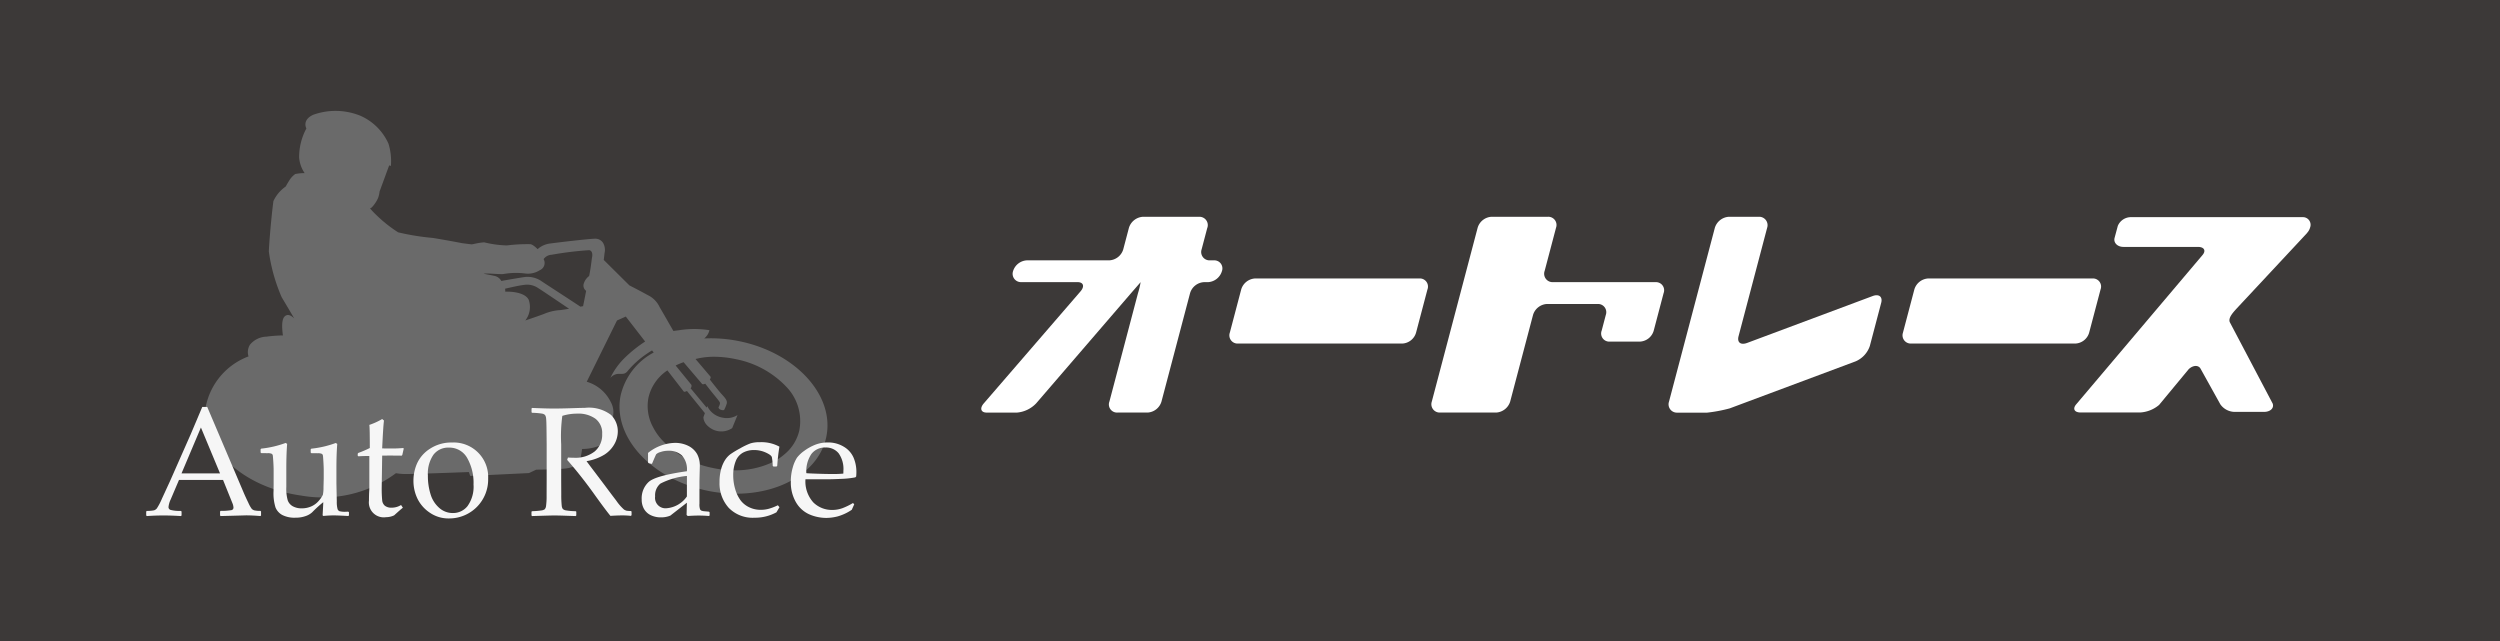
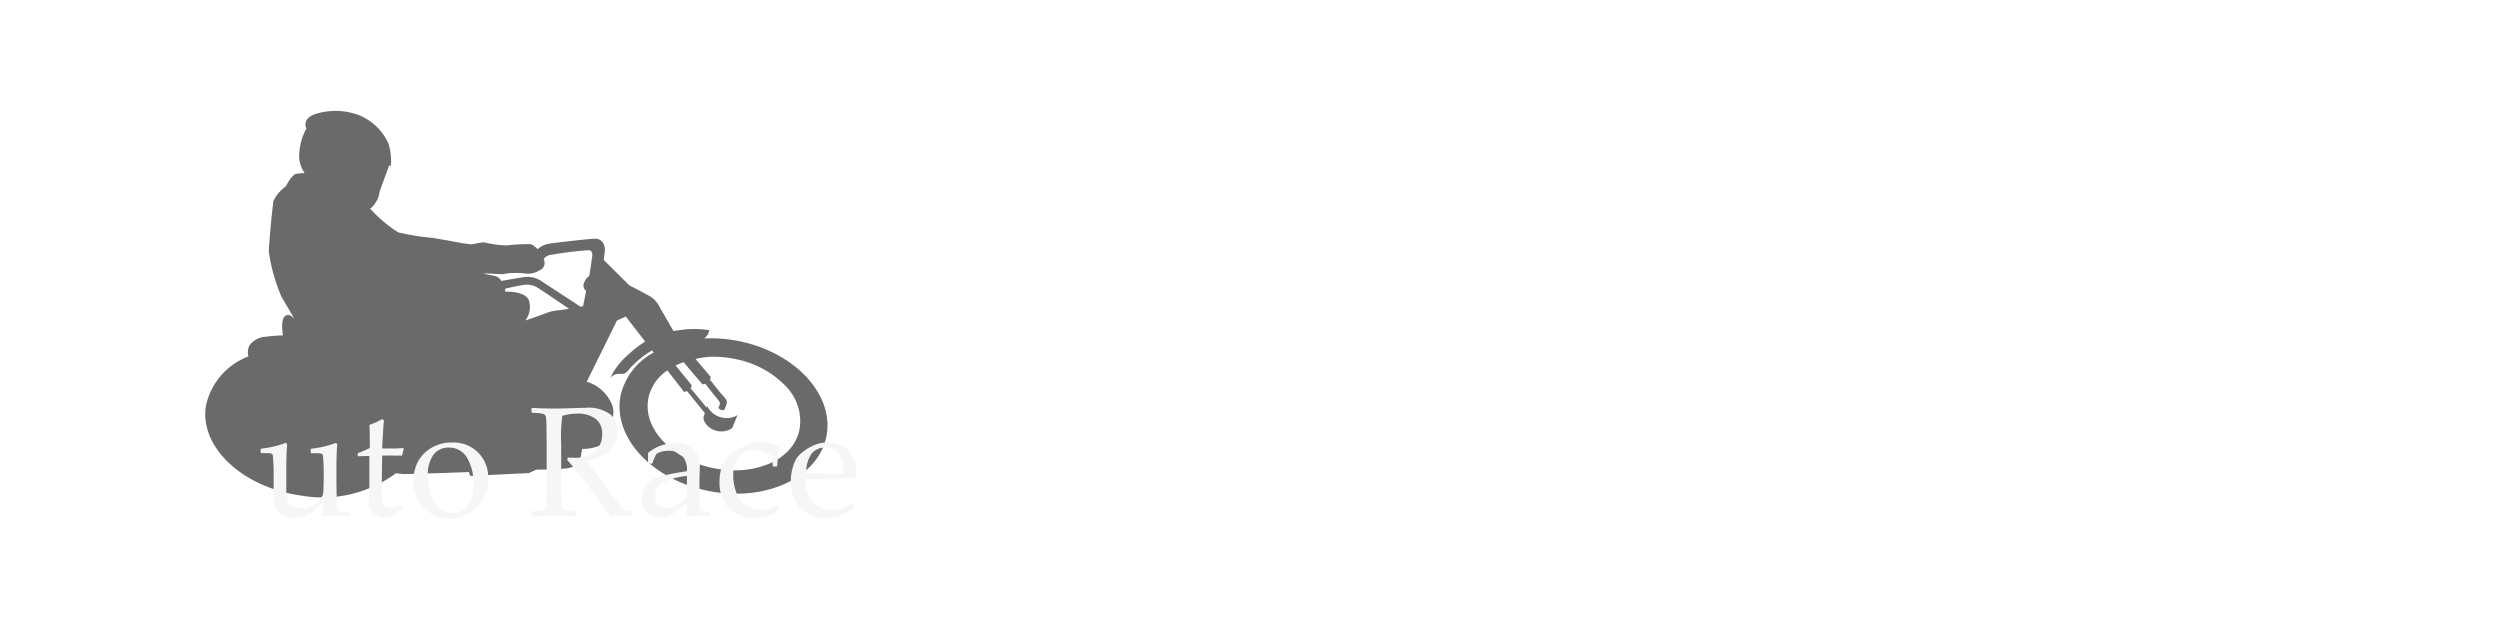
<svg xmlns="http://www.w3.org/2000/svg" width="234" height="60" viewBox="0 0 234 60">
  <defs>
    <clipPath id="clip-path">
-       <rect id="Rectangle_1315" data-name="Rectangle 1315" width="124.414" height="18.33" fill="#fff" />
-     </clipPath>
+       </clipPath>
  </defs>
  <g id="Group_359" data-name="Group 359" transform="translate(3467 -7272)">
-     <rect id="Rectangle_1301" data-name="Rectangle 1301" width="234" height="60" transform="translate(-3467 7272)" fill="#3c3938" />
    <g id="Group_209" data-name="Group 209" transform="translate(-1177 -1847.947)">
      <path id="Path_3440" data-name="Path 3440" d="M190.1,175.734a13.158,13.158,0,0,0-3.19-.237,1.4,1.4,0,0,0,.492-.774,9.169,9.169,0,0,0-2.888.01c-.078.008-.412.052-.487.061-.508-.872-.8-1.408-1.281-2.217a2.317,2.317,0,0,0-1.121-1.14c-.559-.31-1.02-.55-1.717-.909l-2.4-2.382c.016-.075.072-.613.077-.642a1.315,1.315,0,0,0-.127-.93.856.856,0,0,0-.744-.416c-.647.012-3.677.373-4.182.447a2.15,2.15,0,0,0-1.115.448l-.1.084s-.4-.426-.667-.464a15.343,15.343,0,0,0-2.213.117,9.9,9.9,0,0,1-2.117-.29c-.6.038-1.086.2-1.193.186-.173-.015-.884-.11-.884-.11s-1.149-.227-2.728-.488a22.651,22.651,0,0,1-3.251-.525,12.757,12.757,0,0,1-2.046-1.624,7.194,7.194,0,0,1-.583-.617.687.687,0,0,0,.159-.091,3.019,3.019,0,0,0,.593-.884,2.392,2.392,0,0,0,.138-.6l.9-2.452.16.058a5.515,5.515,0,0,0-.224-2.085,5.154,5.154,0,0,0-2.608-2.607,6.182,6.182,0,0,0-4.44-.1c-1.081.5-.637,1.278-.637,1.278a5.661,5.661,0,0,0-.679,2.706,2.965,2.965,0,0,0,.517,1.476,4.5,4.5,0,0,0-.882.085,2.02,2.02,0,0,0-.49.5c-.1.142-.274.442-.408.674a3.391,3.391,0,0,0-1.145,1.363c-.215,1.628-.415,4.146-.427,4.722a16.362,16.362,0,0,0,1.2,4.27c.421.7.816,1.375,1.178,1.993-.333-.331-.63-.433-.889-.2-.279.252-.287.939-.173,1.786a12.507,12.507,0,0,0-1.536.113,2.077,2.077,0,0,0-1.548.756,1.321,1.321,0,0,0-.135,1.094,6.357,6.357,0,0,0-4,4.688c-.551,3.836,3.441,7.569,8.919,8.335a11.506,11.506,0,0,0,8.881-2.092,5.134,5.134,0,0,0,.808.076c.541.012,3.242-.08,6.017-.183l.126.361,5.5-.265.67-.315.3-.01s1.449,0,2.424-.1c.674-.066,1.26-.335,1.391-.831a8.283,8.283,0,0,0,.185-1,4.425,4.425,0,0,0,1.568-.281,1.507,1.507,0,0,0,.832-1.831,1.939,1.939,0,0,0,.282-2.29,3.644,3.644,0,0,0-2.246-1.891l2.832-5.733.825-.369,1.811,2.338a12.28,12.28,0,0,0-1.841,1.46,6.553,6.553,0,0,0-1.421,1.954,1.044,1.044,0,0,1,.794-.389c.349,0,.566.043.8-.228a8.568,8.568,0,0,1,1.77-1.614c.176-.123.358-.241.544-.353l.155.2a6.1,6.1,0,0,0-3.1,4.04c-.765,3.877,2.929,7.87,8.25,8.919s10.253-1.243,11.016-5.119-2.928-7.871-8.249-8.92m-16.709-2.889a4.56,4.56,0,0,0-1.394.32c-.221.1-1.164.421-1.834.649a2.033,2.033,0,0,0,.311-1.955c-.45-.835-2.187-.741-2.187-.741a1.859,1.859,0,0,0-.014-.278c.623-.148,1.435-.324,1.783-.357a1.826,1.826,0,0,1,1.314.3c.221.131,1.7,1.128,2.892,1.935-.334.056-.744.119-.871.129m3.015-4.911c-.023.1-.089.84-.264,1.714a1.383,1.383,0,0,0-.483.648.617.617,0,0,0,.2.744c-.1.514-.2,1.015-.287,1.432l-.253.047c-.363-.256-3.335-2.176-3.729-2.446a2.323,2.323,0,0,0-1.444-.333c-.222.027-1.4.222-2.228.373l-.006-.009a.921.921,0,0,0-.637-.464c-.082-.03-.91-.175-1.015-.21.438-.056,1.535.08,1.862.033a6.872,6.872,0,0,1,1.971-.057,2.055,2.055,0,0,0,1.427-.3.733.733,0,0,0,.357-1.039,1,1,0,0,1,.76-.409,32.507,32.507,0,0,1,3.5-.428c.284.04.346.364.27.7m19.406,16.174a4.088,4.088,0,0,1-1.417,2.256,4.994,4.994,0,0,1-1.379.843,8.116,8.116,0,0,1-3.242.635,9.921,9.921,0,0,1-2.125-.234A8.808,8.808,0,0,1,182.964,185a5.161,5.161,0,0,1-.8-1.126,4.133,4.133,0,0,1-.463-2.868,4.2,4.2,0,0,1,1.765-2.522l1.523,1.968,0,0a.074.074,0,0,0,.009.013c.046.055.175.006.3-.049.943,1.163,1.407,1.733,1.677,2.072l-.134.367s-.066.678.882,1.164a1.816,1.816,0,0,0,1.808-.132l.5-1.222a1.883,1.883,0,0,1-1.413.24,1.953,1.953,0,0,1-1.42-1.078l-.055.145-1.507-1.816a.3.3,0,0,0,.063-.338.045.045,0,0,0-.01-.011v0l-1.452-1.778a6.766,6.766,0,0,1,.744-.311l1.717,2.016h0a.041.041,0,0,0,.009.013c.051.059.168.047.3-.018.219.286.573.744.911,1.15.088.105.391.479.439.571.082.156-.036.326-.11.512a.317.317,0,0,0,.222.208c.233.085.309.014.309.014a3.3,3.3,0,0,0,.245-.6c.077-.334-.249-.608-.6-1.012-.209-.241-.721-.893-.983-1.23.077-.119.1-.228.052-.284a.075.075,0,0,0-.011-.011h0l-1.383-1.627a7.093,7.093,0,0,1,1.694-.211,9.885,9.885,0,0,1,2.125.235A8.83,8.83,0,0,1,194.58,180a4.618,4.618,0,0,1,1.233,4.11" transform="translate(-2410.998 8976.13)" fill="#6a6a6a" />
      <g id="Group_208" data-name="Group 208" transform="translate(-2276.315 9158.033)">
-         <path id="Path_3432" data-name="Path 3432" d="M143.449,198.305a.63.63,0,0,1-.221-.131,2.787,2.787,0,0,1-.32-.564q-.232-.477-.409-.883l-.406-.954-3.04-7.149h-.463q-.542,1.29-1.09,2.578l-1.937,4.386-.748,1.624a5.857,5.857,0,0,1-.473.906.573.573,0,0,1-.267.187,3.1,3.1,0,0,1-.67.053l-.064.056v.371l.064.056q.8-.057,1.581-.056.69,0,1.609.056l.057-.056v-.371l-.064-.056a3.282,3.282,0,0,1-.968-.093.28.28,0,0,1-.192-.264,2.151,2.151,0,0,1,.207-.719l.776-1.822h4.123l.876,2.171a1.229,1.229,0,0,1,.1.413.235.235,0,0,1-.2.245,5.581,5.581,0,0,1-1,.068l-.056.056v.371l.056.056q1.182-.029,2.364-.064.606,0,1.361.064l.056-.056v-.371l-.056-.056a2.4,2.4,0,0,1-.588-.053m-6.8-3.457,1.816-4.294,1.788,4.294Z" transform="translate(-133.342 -188.624)" fill="#f6f6f6" />
        <path id="Path_3433" data-name="Path 3433" d="M154.654,199.255a2.059,2.059,0,0,1-.634-.052.368.368,0,0,1-.167-.185,2.629,2.629,0,0,1-.075-.737c-.024-1.091-.035-1.674-.035-1.745v-1.253q0-1.439.078-2.372l-.135-.092a9.363,9.363,0,0,1-2.293.534l-.058.056v.307l.065.058.6.006a.831.831,0,0,1,.37.055.22.22,0,0,1,.11.167q.018.112.046.6c.019.328.029.586.029.777v.769l-.021.8a3.575,3.575,0,0,1-.057.719,2.4,2.4,0,0,1-.331.5,1.97,1.97,0,0,1-.716.571,2.172,2.172,0,0,1-.947.2,1.661,1.661,0,0,1-.812-.188,1.039,1.039,0,0,1-.48-.545,3.941,3.941,0,0,1-.138-1.268v-1.659q0-1.439.078-2.372l-.136-.092a9.338,9.338,0,0,1-2.292.534l-.057.056v.307l.064.058.6.006a.835.835,0,0,1,.371.055.22.22,0,0,1,.109.167c.011.075.027.276.047.6s.029.586.029.777v1.387l-.008.562a4.452,4.452,0,0,0,.185,1.536,1.413,1.413,0,0,0,.63.7,2.521,2.521,0,0,0,1.243.254,2.748,2.748,0,0,0,.939-.15,1.693,1.693,0,0,0,.633-.37,11.047,11.047,0,0,1,1.026-.933c-.014.337-.035.747-.064,1.232l.064.057q.57-.051,1-.05.343,0,1.346.056l.057-.064v-.285l-.064-.058Z" transform="translate(-135.939 -189.443)" fill="#f6f6f6" />
        <path id="Path_3434" data-name="Path 3434" d="M161.257,193.459c.295,0,.563,0,.8.006l.057-.064.136-.6-.051-.051a11.726,11.726,0,0,1-1.2.043q-.413,0-.769-.007.1-2.157.171-2.607l-.171-.142a6.256,6.256,0,0,1-1.2.548q.045.305.043,2.164a9.862,9.862,0,0,1-1.082.463l-.05.072v.186l.064.056q.413-.028.733-.027h.291v2.955c0,.084,0,.168-.006.249q-.029.4-.028.968a1.394,1.394,0,0,0,1.6,1.552,1.776,1.776,0,0,0,.755-.171q.648-.59.819-.713l-.171-.256a1.65,1.65,0,0,1-.883.25.959.959,0,0,1-.624-.175.75.75,0,0,1-.257-.485,11.47,11.47,0,0,1-.046-1.313l.043-2.9q.627-.006,1.025-.006" transform="translate(-138.144 -188.901)" fill="#f6f6f6" />
        <path id="Path_3435" data-name="Path 3435" d="M168.043,192.765a3.634,3.634,0,0,0-2.055.573,3.211,3.211,0,0,0-1.214,1.36,3.982,3.982,0,0,0-.349,1.634,3.834,3.834,0,0,0,.374,1.688,3.352,3.352,0,0,0,1.157,1.314,3.075,3.075,0,0,0,1.779.538,3.644,3.644,0,0,0,3.682-3.739,3.226,3.226,0,0,0-3.375-3.368M169.5,198.7a1.723,1.723,0,0,1-1.389.666,1.885,1.885,0,0,1-1.267-.477,2.73,2.73,0,0,1-.812-1.264,5.751,5.751,0,0,1-.256-1.783,3.1,3.1,0,0,1,.519-1.93,1.725,1.725,0,0,1,1.445-.669,1.9,1.9,0,0,1,1.713.968,4.684,4.684,0,0,1,.595,2.485,3.1,3.1,0,0,1-.548,2" transform="translate(-139.411 -189.432)" fill="#f6f6f6" />
        <path id="Path_3436" data-name="Path 3436" d="M187.1,198.374a.912.912,0,0,1-.281-.117,4.47,4.47,0,0,1-.726-.835q-.564-.736-1.054-1.4l-1.011-1.339q-.52-.682-.72-.961a4.6,4.6,0,0,0,1.688-.617,2.789,2.789,0,0,0,.925-.985,2.433,2.433,0,0,0,.313-1.176,2.147,2.147,0,0,0-.641-1.552,3.426,3.426,0,0,0-2.442-.656q-.228,0-.733.015-1.368.049-2.173.049-.726,0-2.029-.057l-.056.051v.356l.056.05a6.215,6.215,0,0,1,.948.078.515.515,0,0,1,.259.128.642.642,0,0,1,.1.313q.031.235.039,1.047l.014,1.388v3.3l-.006,1.5a6.46,6.46,0,0,1-.054.983.555.555,0,0,1-.121.289.663.663,0,0,1-.3.111,7.818,7.818,0,0,1-.884.071l-.056.043v.356l.056.056q1.816-.056,2.037-.056.285,0,.79.014c.811.028,1.23.042,1.253.042l.058-.056v-.356l-.058-.043a5.7,5.7,0,0,1-.947-.082.545.545,0,0,1-.26-.131.677.677,0,0,1-.1-.315,9.634,9.634,0,0,1-.042-1.039l-.007-1.389v-3.3a14.352,14.352,0,0,1,.106-2.669,4.711,4.711,0,0,1,1.41-.207,2.718,2.718,0,0,1,1.695.48,1.677,1.677,0,0,1,.625,1.421,2.031,2.031,0,0,1-.7,1.638,2.9,2.9,0,0,1-1.928.591c-.138,0-.33-.007-.577-.021l-.072.221q1.283,1.461,2.506,3.169,1.054,1.474,1.546,2.071.6-.042,1.1-.043a6.7,6.7,0,0,1,.812.043l.065-.064v-.335l-.056-.058a2.23,2.23,0,0,1-.375-.021" transform="translate(-142.093 -188.646)" fill="#f6f6f6" />
        <path id="Path_3437" data-name="Path 3437" d="M196.868,199.211a1.16,1.16,0,0,1-.292-.053.308.308,0,0,1-.139-.125,1.294,1.294,0,0,1-.06-.526v-2.122l.035-1.432a2.281,2.281,0,0,0-.241-1.072,1.929,1.929,0,0,0-.784-.766,2.747,2.747,0,0,0-1.36-.305,4.16,4.16,0,0,0-2.463.939v.884l.056.072.278.071.049-.036c.223-.531.352-.822.385-.872a.946.946,0,0,1,.388-.2,2.214,2.214,0,0,1,.752-.122,1.793,1.793,0,0,1,1.259.432,1.946,1.946,0,0,1,.47,1.484q-2.92.413-3.574,1a2.08,2.08,0,0,0-.656,1.634,1.735,1.735,0,0,0,.218.9,1.459,1.459,0,0,0,.626.578,2.152,2.152,0,0,0,.979.206,2.2,2.2,0,0,0,.855-.163l1.552-1.21-.029,1.145.108.1c.4-.029.74-.042,1.024-.042.3,0,.623.013.969.042l.056-.057v-.284l-.056-.064Zm-1.667-1.388a2.547,2.547,0,0,1-1.873,1.1.978.978,0,0,1-1.1-1.111,1.418,1.418,0,0,1,.49-1.189,6.731,6.731,0,0,1,2.486-.719Z" transform="translate(-144.593 -189.441)" fill="#f6f6f6" />
        <path id="Path_3438" data-name="Path 3438" d="M202.214,193.711a2.156,2.156,0,0,1,1.041-.246,2.632,2.632,0,0,1,1.1.235c.344.158.533.3.567.442a5.258,5.258,0,0,1,.079.8l.064.064h.292l.064-.057q.071-.99.207-1.8a3.5,3.5,0,0,0-1.808-.419,2.924,2.924,0,0,0-.9.11,6.577,6.577,0,0,0-.972.467,8.91,8.91,0,0,0-.915.554,2.086,2.086,0,0,0-.495.542,3.074,3.074,0,0,0-.37.864,4.413,4.413,0,0,0-.146,1.193,3.426,3.426,0,0,0,.854,2.407,3.12,3.12,0,0,0,2.421.933,4.187,4.187,0,0,0,2.051-.506l.285-.477-.15-.184a5.066,5.066,0,0,1-.843.327,2.844,2.844,0,0,1-.752.1,2.443,2.443,0,0,1-1.111-.249,2.185,2.185,0,0,1-.8-.659,3.306,3.306,0,0,1-.488-1.032,4.481,4.481,0,0,1-.185-1.279,3.489,3.489,0,0,1,.231-1.334,1.54,1.54,0,0,1,.687-.8" transform="translate(-146.359 -189.427)" fill="#f6f6f6" />
        <path id="Path_3439" data-name="Path 3439" d="M213.276,193.159a2.8,2.8,0,0,0-1.506-.4,3.179,3.179,0,0,0-1.169.213,4.58,4.58,0,0,0-1.024.569,3.066,3.066,0,0,0-.687.649,3.313,3.313,0,0,0-.388.894,4.557,4.557,0,0,0-.185,1.348,3.66,3.66,0,0,0,.48,1.923,2.723,2.723,0,0,0,1.246,1.132,3.994,3.994,0,0,0,1.622.335,4.439,4.439,0,0,0,1.035-.142,4.517,4.517,0,0,0,1.321-.62l.229-.512-.114-.122a5.992,5.992,0,0,1-.972.478,2.736,2.736,0,0,1-.958.171,2.469,2.469,0,0,1-1.78-.7,2.93,2.93,0,0,1-.74-2.173h2.286q.263,0,1.082-.035a8.111,8.111,0,0,0,1.3-.142l.078-.079a3.893,3.893,0,0,0,.021-.428,3.4,3.4,0,0,0-.262-1.331,2.209,2.209,0,0,0-.916-1.028m-.048,2.516a11.135,11.135,0,0,1-1.2.036q-.413,0-1.272-.029t-.986-.049a2.877,2.877,0,0,1,.473-1.795,1.584,1.584,0,0,1,1.321-.606,1.513,1.513,0,0,1,1.226.538,2.525,2.525,0,0,1,.448,1.641c0,.061,0,.15-.007.263" transform="translate(-147.98 -189.431)" fill="#f6f6f6" />
      </g>
    </g>
    <g id="Group_221" data-name="Group 221" transform="translate(-3375.152 7292.291)">
      <g id="Group_220" data-name="Group 220" clip-path="url(#clip-path)">
        <path id="Path_3456" data-name="Path 3456" d="M21.155,1.042l-.53,2.012a.781.781,0,0,0,.76,1.034h.372a.754.754,0,0,1,.768,1.006,1.44,1.44,0,0,1-1.305,1.033h-.371A1.44,1.44,0,0,0,19.542,7.16L16.867,17.3a1.441,1.441,0,0,1-1.3,1.034H12.754a.761.761,0,0,1-.76-1.034L14.668,7.16a7.366,7.366,0,0,0,.246-1.033s-.342.4-.76.875L5.144,17.464a2.806,2.806,0,0,1-1.819.874H.517c-.557,0-.69-.4-.273-.874L9.281,7c.416-.478.283-.875-.274-.875H3.737a.779.779,0,0,1-.761-1.033,1.43,1.43,0,0,1,1.3-1.006h7.708a1.441,1.441,0,0,0,1.306-1.034l.53-2.012A1.468,1.468,0,0,1,15.124.009H20.4a.78.78,0,0,1,.76,1.033" transform="translate(0 -0.009)" fill="#fff" />
        <path id="Path_3457" data-name="Path 3457" d="M527.767,136.227l1.061-4.027a1.439,1.439,0,0,1,1.307-1.033H545.5a.76.76,0,0,1,.76,1.033l-1.062,4.027a1.412,1.412,0,0,1-1.3,1.033H528.527a.769.769,0,0,1-.76-1.033" transform="translate(-504.5 -125.394)" fill="#fff" />
        <path id="Path_3458" data-name="Path 3458" d="M968.545,6.12h9.615a.76.76,0,0,1,.761,1.032l-.922,3.5a1.413,1.413,0,0,1-1.305,1.033h-2.807a.76.76,0,0,1-.76-1.033l.383-1.456a.769.769,0,0,0-.761-1.033h-4.741A1.439,1.439,0,0,0,966.7,9.192l-2.137,8.1a1.468,1.468,0,0,1-1.305,1.034h-5.271a.78.78,0,0,1-.76-1.034l4.289-16.262A1.437,1.437,0,0,1,962.821,0h5.271a.769.769,0,0,1,.76,1.033L967.79,5.06a.787.787,0,0,0,.754,1.059" transform="translate(-915.057 -0.001)" fill="#fff" />
        <path id="Path_3459" data-name="Path 3459" d="M1468.736,11.822l11.781-4.4c.585-.211.932.08.785.637l-1.068,4.053a2.392,2.392,0,0,1-1.33,1.43l-11.781,4.4a13.821,13.821,0,0,1-2.118.4H1462.2a.781.781,0,0,1-.76-1.034l4.289-16.262A1.467,1.467,0,0,1,1467.03.009h2.808a.785.785,0,0,1,.787,1.033l-2.675,10.144c-.155.583.2.848.785.636" transform="translate(-1397.069 -0.009)" fill="#fff" />
        <path id="Path_3460" data-name="Path 3460" d="M1958.991,136.227l1.062-4.027a1.44,1.44,0,0,1,1.306-1.033h15.363a.76.76,0,0,1,.76,1.033l-1.063,4.027a1.411,1.411,0,0,1-1.3,1.033h-15.363a.77.77,0,0,1-.762-1.033" transform="translate(-1872.719 -125.394)" fill="#fff" />
        <path id="Path_3461" data-name="Path 3461" d="M2345.478.816a.717.717,0,0,1,.62.961,1.263,1.263,0,0,1-.3.53l-.006.016-6.366,6.824c-.521.56-1,1.05-.855,1.483l4.023,7.636c.148.434-.232.776-.815.776h-2.674a1.672,1.672,0,0,1-1.411-.708l-1.844-3.321c-.193-.364-.688-.364-1.11.022l-2.78,3.356a3.009,3.009,0,0,1-1.785.707h-5.556c-.583,0-.782-.342-.406-.776l11.82-13.97c.342-.411.141-.753-.44-.753h-6.974c-.554,0-.945-.388-.824-.845l.3-1.118a1.335,1.335,0,0,1,1.264-.822h15.926" transform="translate(-2221.718 -0.78)" fill="#fff" />
      </g>
    </g>
  </g>
</svg>